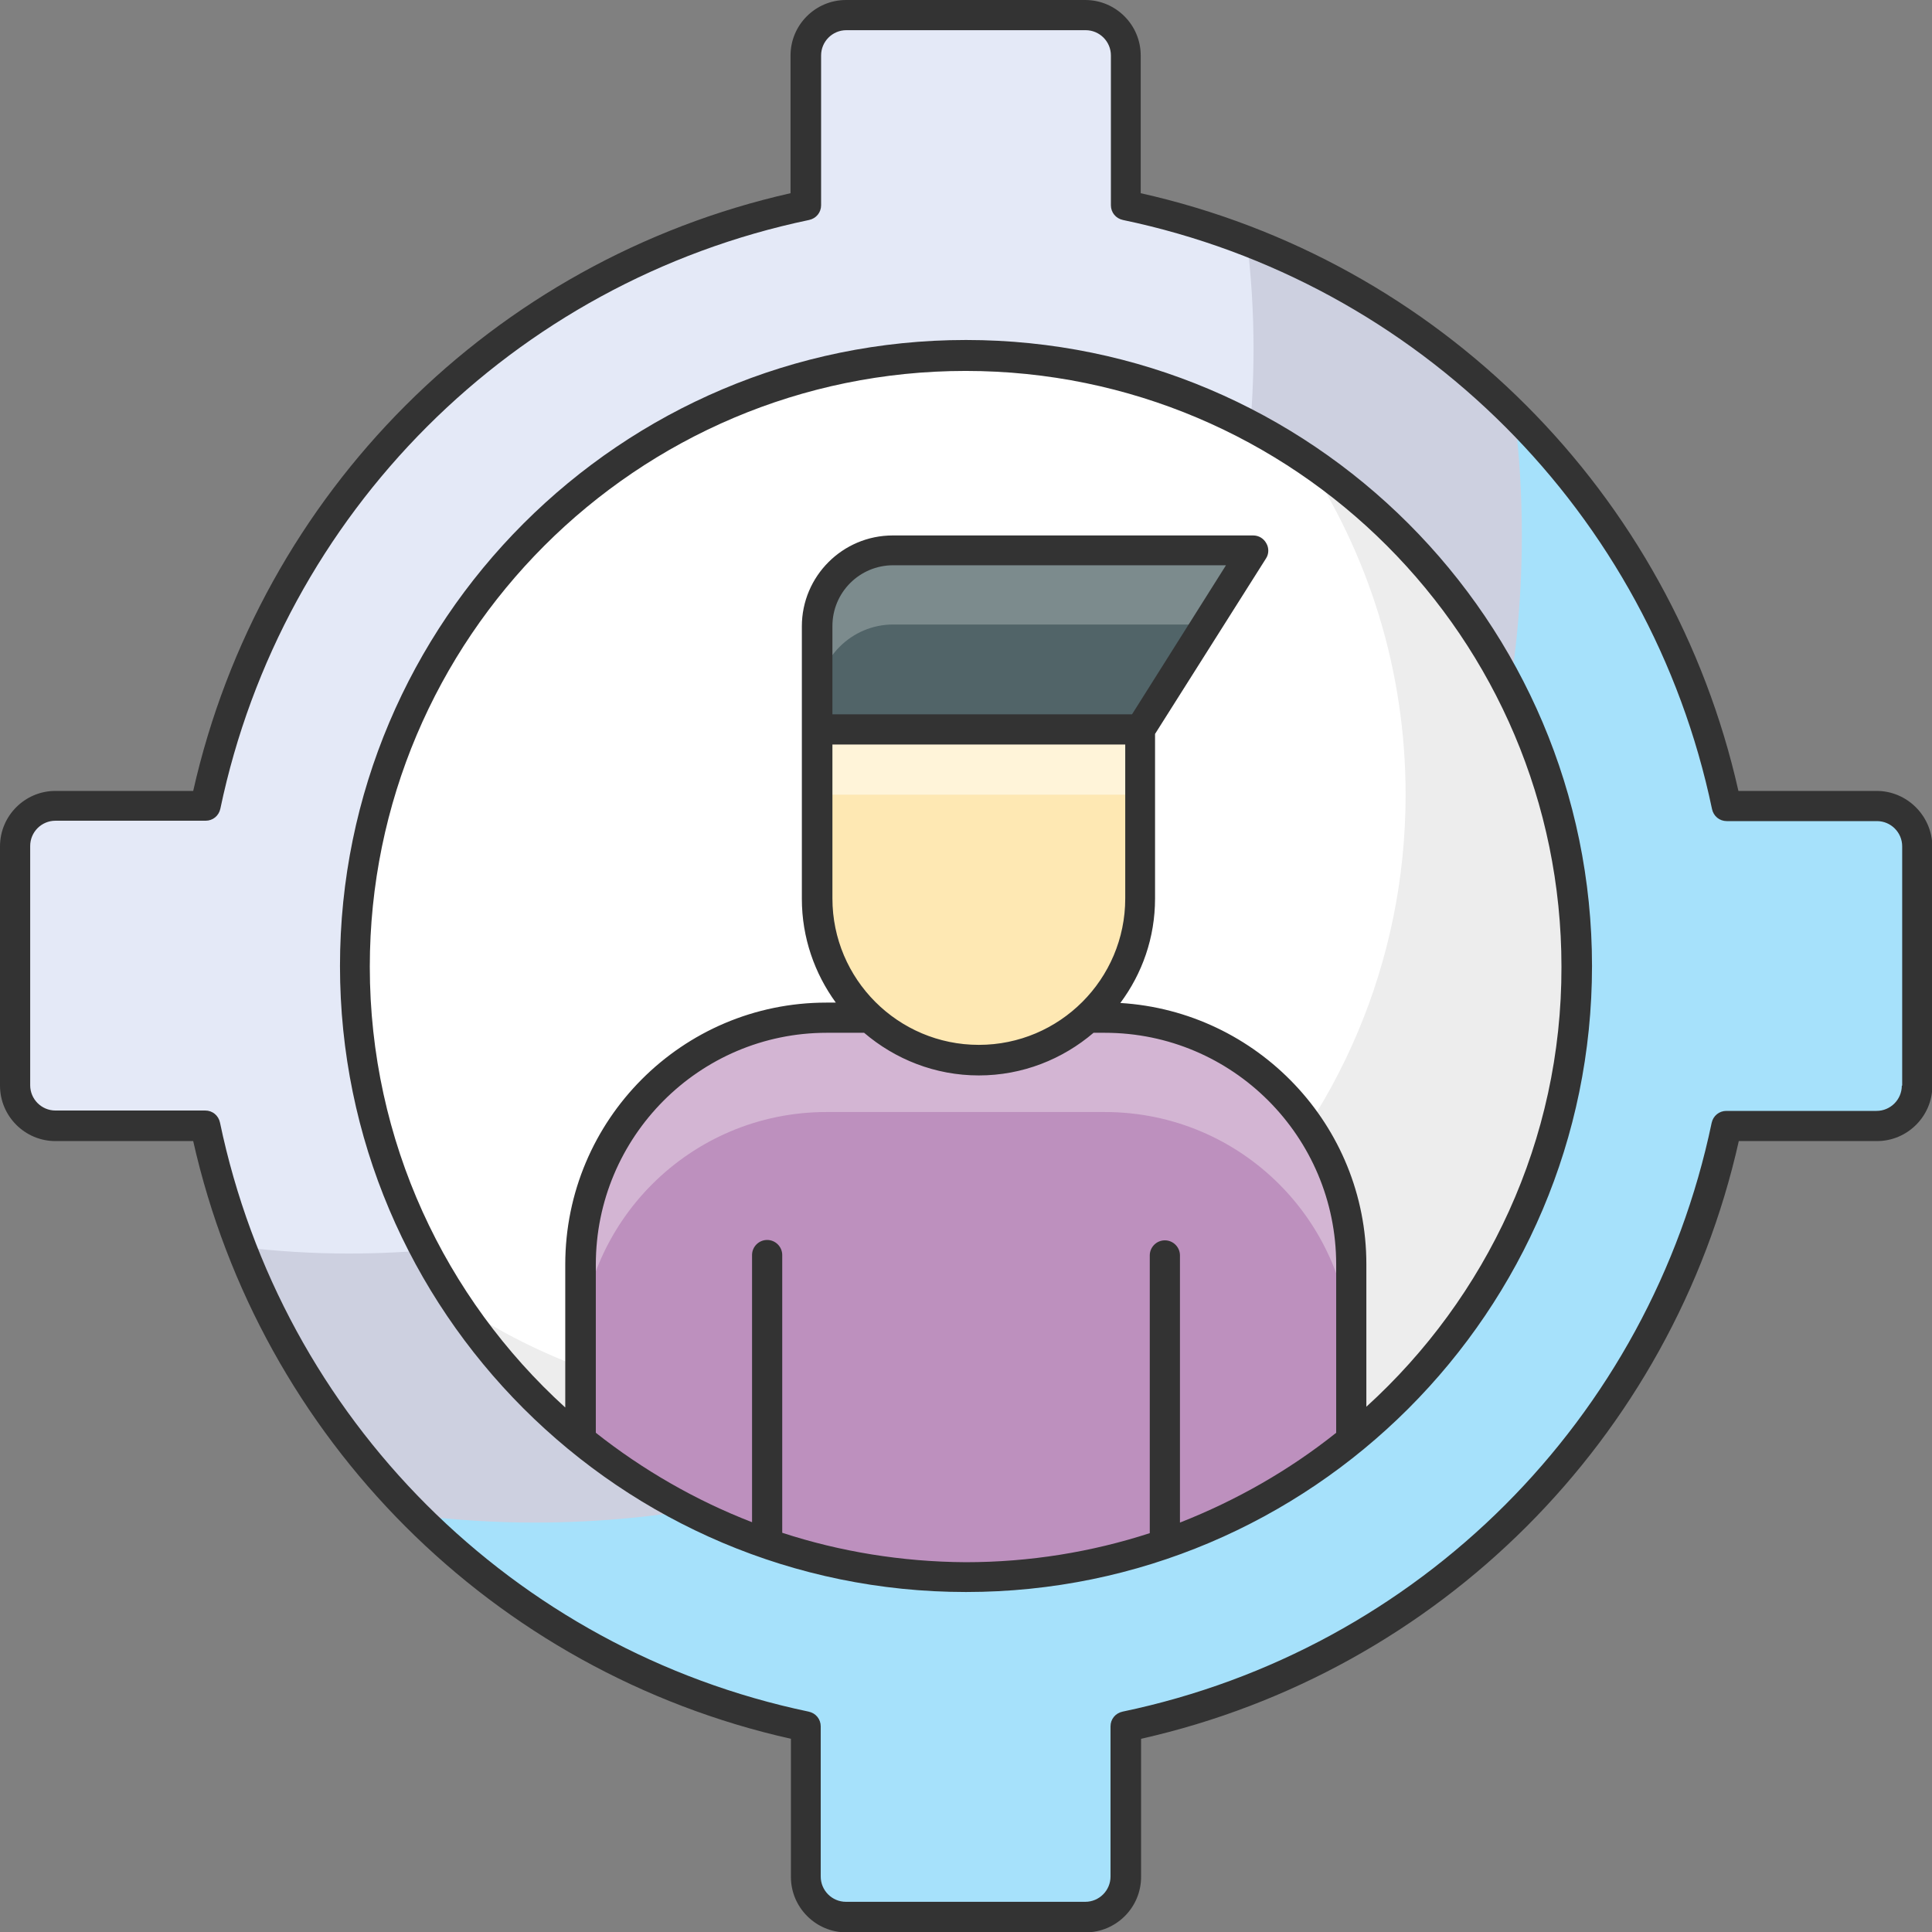
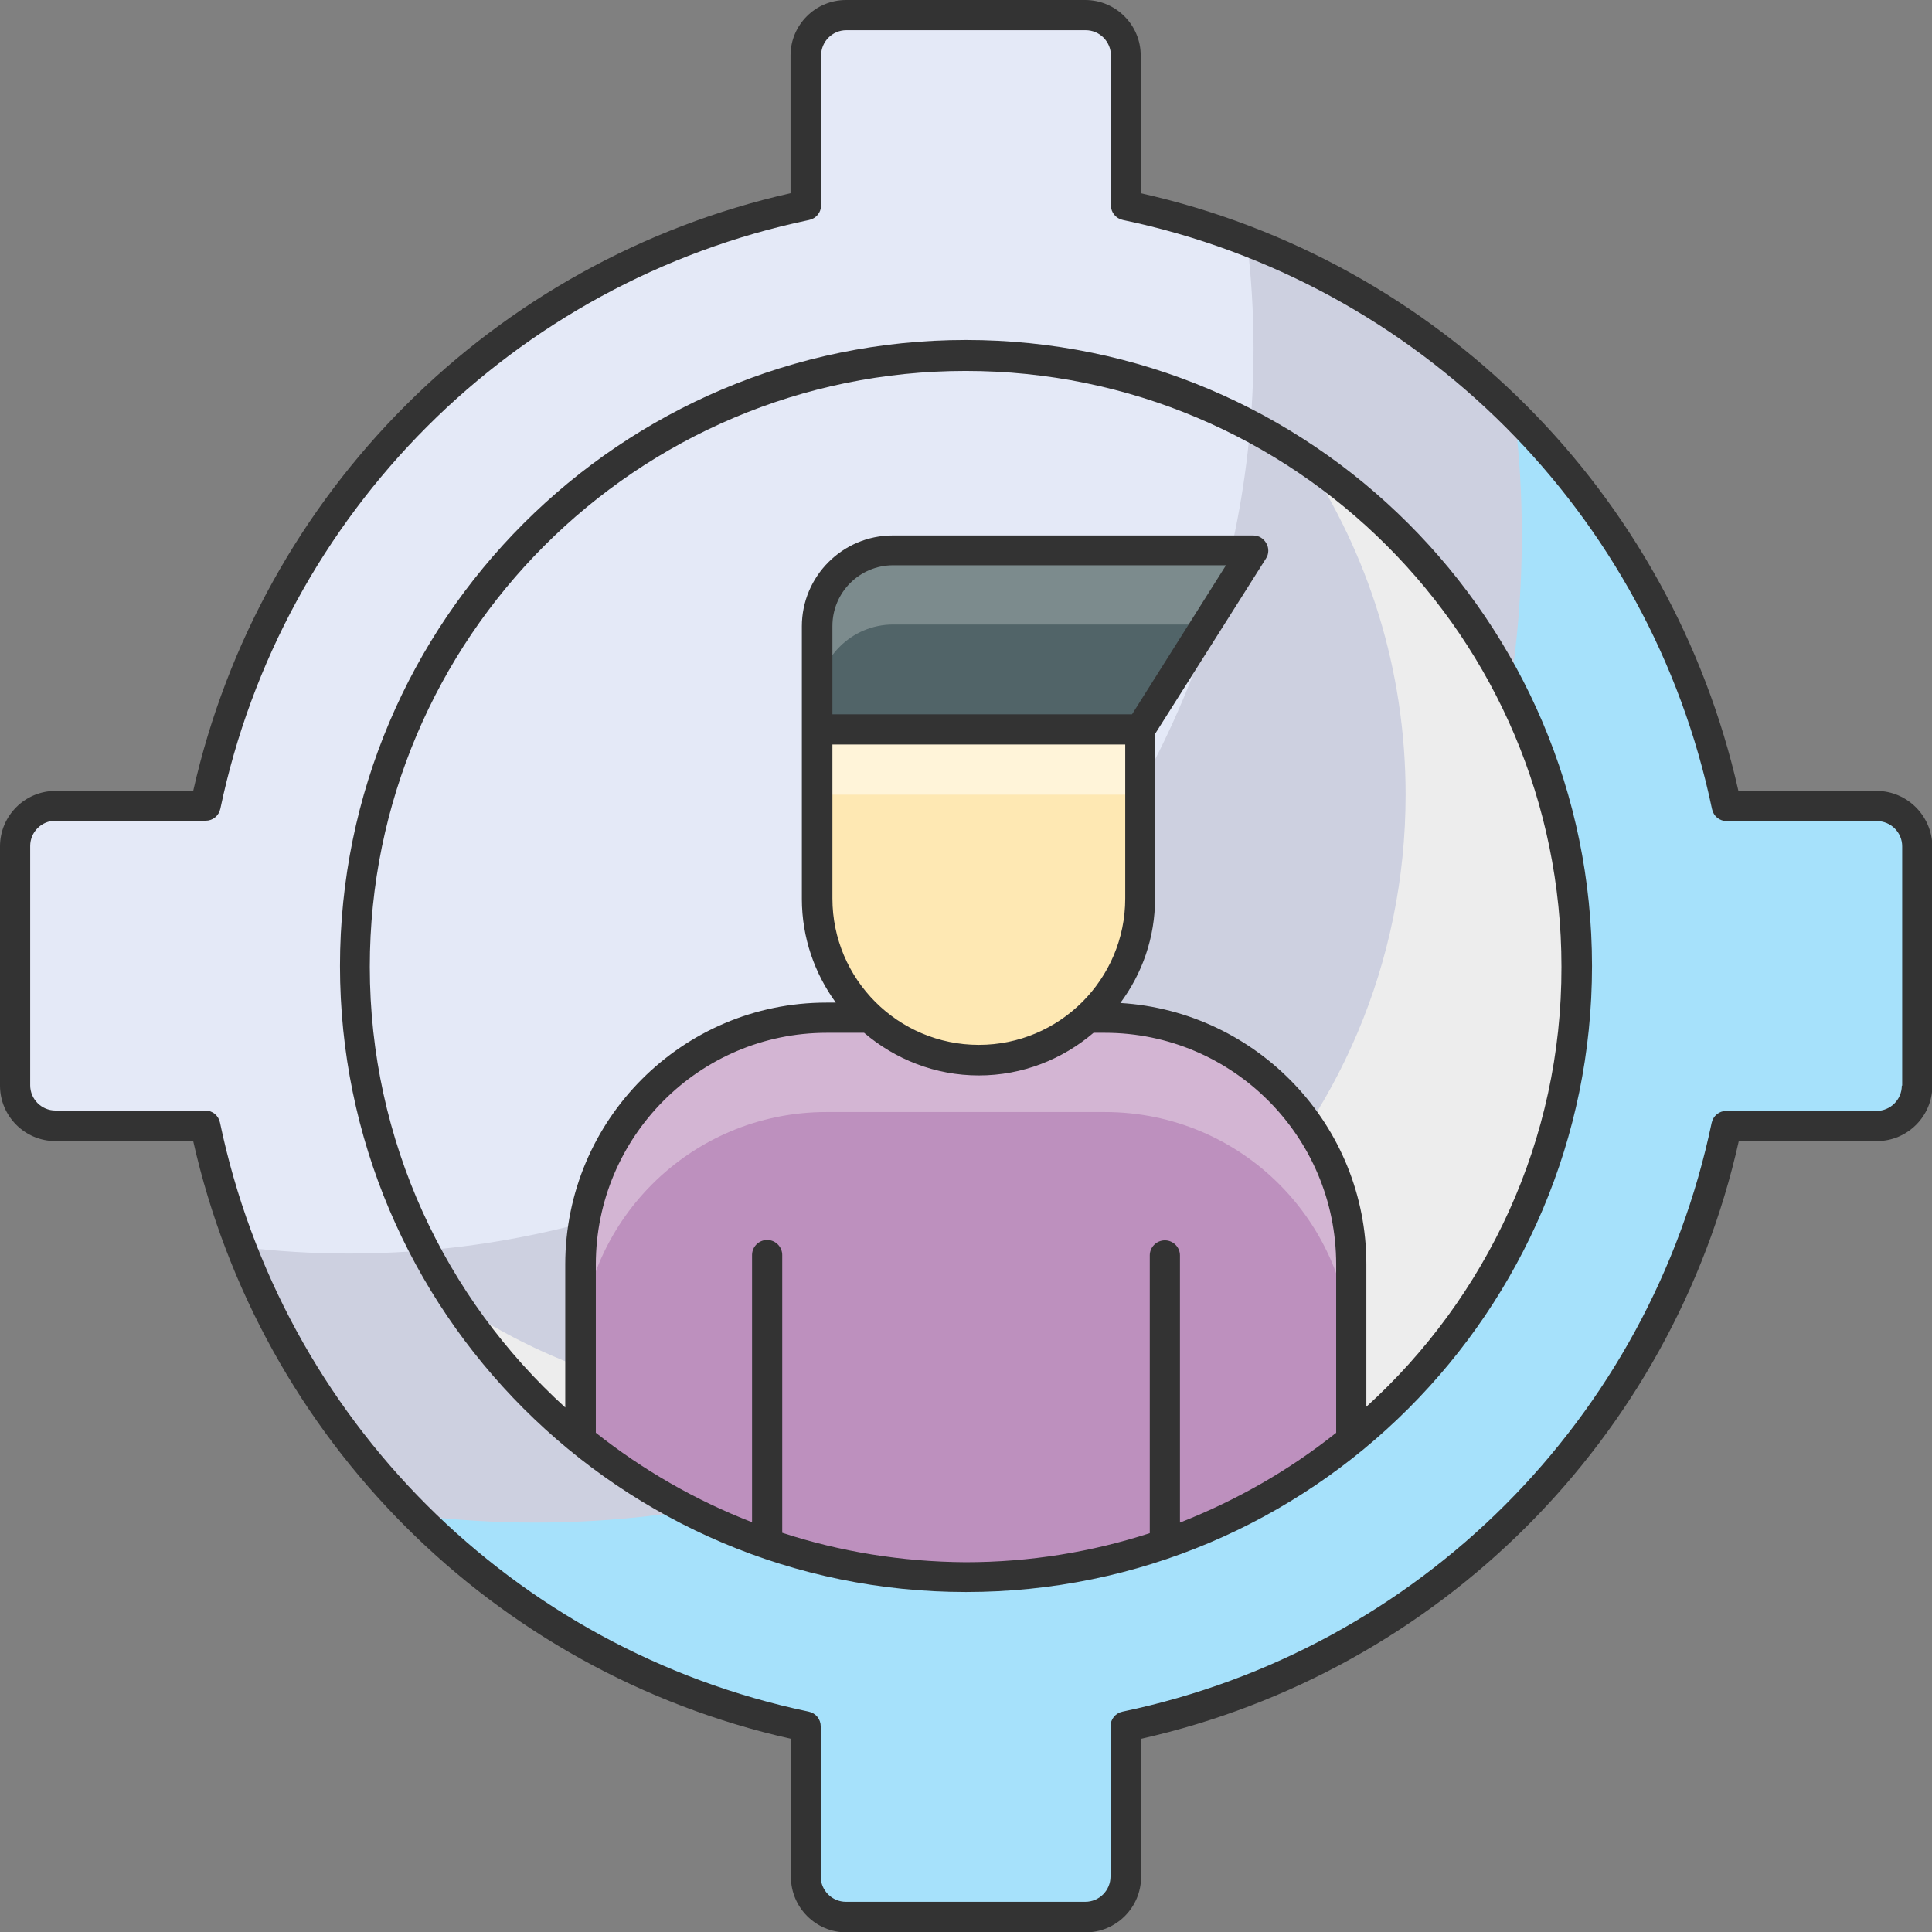
<svg xmlns="http://www.w3.org/2000/svg" width="1639" height="1639" viewBox="0 0 1639 1639" fill="none">
  <rect x="0" y="0" width="1639" height="1639" fill="#808080" stroke="none" />
  <g clip-path="url(#clip0_143_501)">
    <path d="M1626.2 718.023V920.977C1626.2 939.864 1610.83 955.23 1591.94 955.23H1464.54C1411.08 1210.36 1210.04 1411.4 954.91 1464.86V1592.26C954.91 1611.15 939.544 1626.52 920.657 1626.52H717.703C698.816 1626.52 683.45 1611.15 683.45 1592.26V1464.86C428.317 1411.4 227.283 1210.36 173.824 955.23H47.057C28.17 955.23 12.805 939.864 12.805 920.977V718.023C12.805 699.136 28.17 683.77 47.057 683.77H174.464C227.923 428.317 428.637 227.603 684.09 174.144V47.057C684.09 28.17 699.456 12.805 718.343 12.805H921.297C940.184 12.805 955.55 28.17 955.55 47.057V174.144C1210.68 227.603 1411.72 428.317 1465.18 683.77H1592.58C1610.83 683.77 1626.2 699.136 1626.2 718.023Z" fill="#CDD0E0" />
    <path d="M1063.43 295.788C1063.43 719.623 719.623 1063.43 295.788 1063.43C265.057 1063.43 234.966 1061.51 204.875 1057.99C192.07 1025.02 181.827 990.763 174.144 955.23H47.057C28.17 955.23 12.805 939.864 12.805 920.977V718.023C12.805 699.136 28.17 683.77 47.057 683.77H174.464C227.603 428.317 428.637 227.603 683.77 174.144V47.057C683.77 28.17 699.136 12.805 718.023 12.805H920.977C939.864 12.805 955.23 28.17 955.23 47.057V174.144C990.763 181.506 1025.02 191.75 1057.99 204.875C1061.51 234.646 1063.43 265.057 1063.43 295.788Z" fill="#E4E9F7" />
    <path d="M1626.2 718.024V920.978C1626.2 939.865 1610.83 955.23 1591.94 955.23H1464.54C1411.08 1210.36 1210.04 1411.4 954.91 1464.86V1592.26C954.91 1611.15 939.544 1626.52 920.657 1626.52H717.703C698.816 1626.52 683.451 1611.15 683.451 1592.26V1464.86C555.724 1437.97 441.442 1374.58 352.77 1285.59C385.742 1289.43 419.354 1291.67 453.286 1291.67C916.176 1291.67 1291.03 916.816 1291.03 454.247C1291.03 419.995 1289.11 386.382 1284.95 353.41C1373.94 442.403 1437.65 556.364 1464.22 684.091H1591.62C1610.83 683.771 1626.2 699.137 1626.2 718.024Z" fill="#A6E1FB" />
-     <path d="M1337.77 819.5C1337.77 1105.68 1105.68 1337.77 819.5 1337.77C533.315 1337.77 301.23 1105.68 301.23 819.5C301.23 532.995 533.315 301.23 819.5 301.23C1105.68 301.23 1337.77 533.315 1337.77 819.5Z" fill="white" />
    <path d="M1337.77 819.5C1337.77 1106 1105.68 1337.77 819.18 1337.77C638.954 1337.77 480.176 1245.58 387.662 1106C469.612 1161.06 568.208 1192.44 674.167 1192.44C960.672 1192.44 1192.44 960.352 1192.44 674.167C1192.44 568.208 1160.75 469.612 1106.01 387.342C1245.9 480.496 1337.77 639.274 1337.77 819.5Z" fill="#EDEDED" />
    <path d="M1146.34 1072.07V1221.57C1057.03 1294.23 943.386 1337.77 819.18 1337.77C695.295 1337.77 581.333 1294.23 492.341 1221.57V1072.07C492.341 956.509 585.815 862.715 701.377 862.715H937.624C1053.19 863.035 1146.34 956.509 1146.34 1072.07Z" fill="#BD90BE" />
    <path d="M1146.34 1072.07V1152.42C1146.34 1036.86 1052.87 943.384 937.303 943.384H701.057C585.495 943.384 492.021 1037.18 492.021 1152.42V1072.07C492.021 956.509 585.495 862.715 701.057 862.715H937.303C1052.87 863.035 1146.34 956.509 1146.34 1072.07Z" fill="#D3B5D3" />
    <path d="M967.394 618.787V762.2C967.394 837.747 905.932 899.21 830.384 899.21C754.836 899.21 693.374 837.747 693.374 762.2V618.787H967.394Z" fill="#FEE8B3" />
    <path d="M967.394 618.787H693.374V674.167H967.394V618.787Z" fill="#FFF4D9" />
    <path d="M1063.11 467.051L967.074 619.106H693.054V531.394C693.054 495.861 722.184 467.051 757.397 467.051H1063.11Z" fill="#516468" />
    <path d="M1063.11 467.051L1023.73 529.794H757.718C722.185 529.794 693.374 558.924 693.374 594.137V531.394C693.374 495.861 722.505 467.051 757.718 467.051H1063.11Z" fill="#7C8B8D" />
    <path d="M1591.94 670.966H1474.78C1417.8 418.073 1220.61 220.561 967.714 163.9V47.057C967.714 21.128 946.587 0 920.657 0H717.703C691.773 0 670.646 21.128 670.646 47.057V163.9C418.393 220.881 220.881 418.073 163.9 670.966H47.057C21.128 670.966 0 692.093 0 718.023V920.977C0 946.907 21.128 968.034 47.057 968.034H163.9C220.881 1220.93 418.393 1418.44 670.966 1475.1V1592.26C670.966 1618.19 692.093 1639.32 718.023 1639.32H920.977C946.907 1639.32 968.034 1618.19 968.034 1592.26V1475.1C1220.93 1418.12 1418.44 1220.61 1475.1 968.034H1592.26C1618.19 968.034 1639.32 946.907 1639.32 920.977V718.023C1639 692.093 1617.87 670.966 1591.94 670.966ZM1613.39 920.977C1613.39 932.822 1603.79 942.425 1591.94 942.425H1464.54C1458.45 942.425 1453.33 946.587 1452.05 952.669C1399.55 1203.64 1203.64 1399.55 952.349 1452.05C946.266 1453.33 942.105 1458.45 942.105 1464.54V1591.94C942.105 1603.79 932.501 1613.39 920.657 1613.39H717.703C705.858 1613.39 696.255 1603.79 696.255 1591.94V1464.54C696.255 1458.45 692.093 1453.33 686.011 1452.05C435.359 1399.55 239.128 1203.64 186.628 952.349C185.348 946.266 180.226 942.105 174.144 942.105H47.057C35.213 942.105 25.609 932.501 25.609 920.657V717.703C25.609 705.858 35.213 696.255 47.057 696.255H174.464C180.546 696.255 185.668 692.093 186.948 686.011C239.448 435.359 435.359 239.128 686.331 186.628C692.413 185.348 696.575 180.226 696.575 174.144V47.057C696.575 35.213 706.179 25.609 718.023 25.609H920.977C932.822 25.609 942.425 35.213 942.425 47.057V174.144C942.425 180.226 946.587 185.348 952.669 186.628C1203.64 239.128 1399.87 435.359 1452.37 686.331C1453.65 692.413 1458.77 696.575 1464.86 696.575H1592.26C1604.11 696.575 1613.71 706.179 1613.71 718.023V920.977H1613.39Z" fill="#333333" />
    <path d="M819.5 288.426C526.593 288.426 288.426 526.593 288.426 819.5C288.426 1112.41 526.593 1350.57 819.5 1350.57C1112.41 1350.57 1350.57 1112.41 1350.57 819.5C1350.57 526.593 1112.09 288.426 819.5 288.426ZM663.603 1300.32V1064.71C663.603 1057.67 657.841 1051.91 650.798 1051.91C643.756 1051.91 637.994 1057.67 637.994 1064.71V1291.35C589.976 1272.79 545.16 1246.86 505.465 1215.49V1072.71C505.465 964.513 593.177 876.161 701.377 876.161H733.069C759.318 898.569 793.251 912.334 830.384 912.334C867.518 912.334 901.45 898.569 927.7 876.161H937.303C1045.5 876.161 1133.54 964.193 1133.54 1072.71V1215.49C1093.84 1247.18 1049.02 1272.79 1001.01 1291.67V1065.03C1001.01 1057.99 995.245 1052.23 988.202 1052.23C981.159 1052.23 975.397 1057.99 975.397 1065.03V1300.64C926.099 1316.64 873.6 1325.29 819.18 1325.29C765.08 1324.97 712.581 1316.32 663.603 1300.32ZM954.59 631.591V762.199C954.59 830.704 898.889 886.405 830.384 886.405C761.879 886.405 706.179 830.704 706.179 762.199V631.591H954.59ZM706.179 605.982V531.075C706.179 502.584 729.227 479.536 757.718 479.536H1040.06L960.352 605.982H706.179ZM1159.14 1193.4V1072.39C1159.14 954.59 1066.63 857.914 950.428 850.872C968.995 825.902 979.879 795.491 979.879 762.199V622.628L1073.99 473.774C1076.55 469.932 1076.55 464.81 1074.31 460.969C1072.07 456.807 1067.91 454.246 1063.11 454.246H757.397C714.822 454.246 680.249 488.819 680.249 531.395V762.519C680.249 795.491 691.133 825.903 709.06 850.552H701.057C578.772 850.552 479.536 950.108 479.536 1072.71V1194.04C377.738 1101.52 313.715 968.035 313.715 820.14C313.715 541.318 540.358 314.675 819.18 314.675C1098 314.675 1324.65 541.318 1324.65 820.14C1324.97 967.394 1260.94 1100.88 1159.14 1193.4Z" fill="#333333" />
  </g>
  <defs>
    <clipPath id="clip0_143_501">
      <rect width="1639" height="1639" fill="white" />
    </clipPath>
  </defs>
</svg>